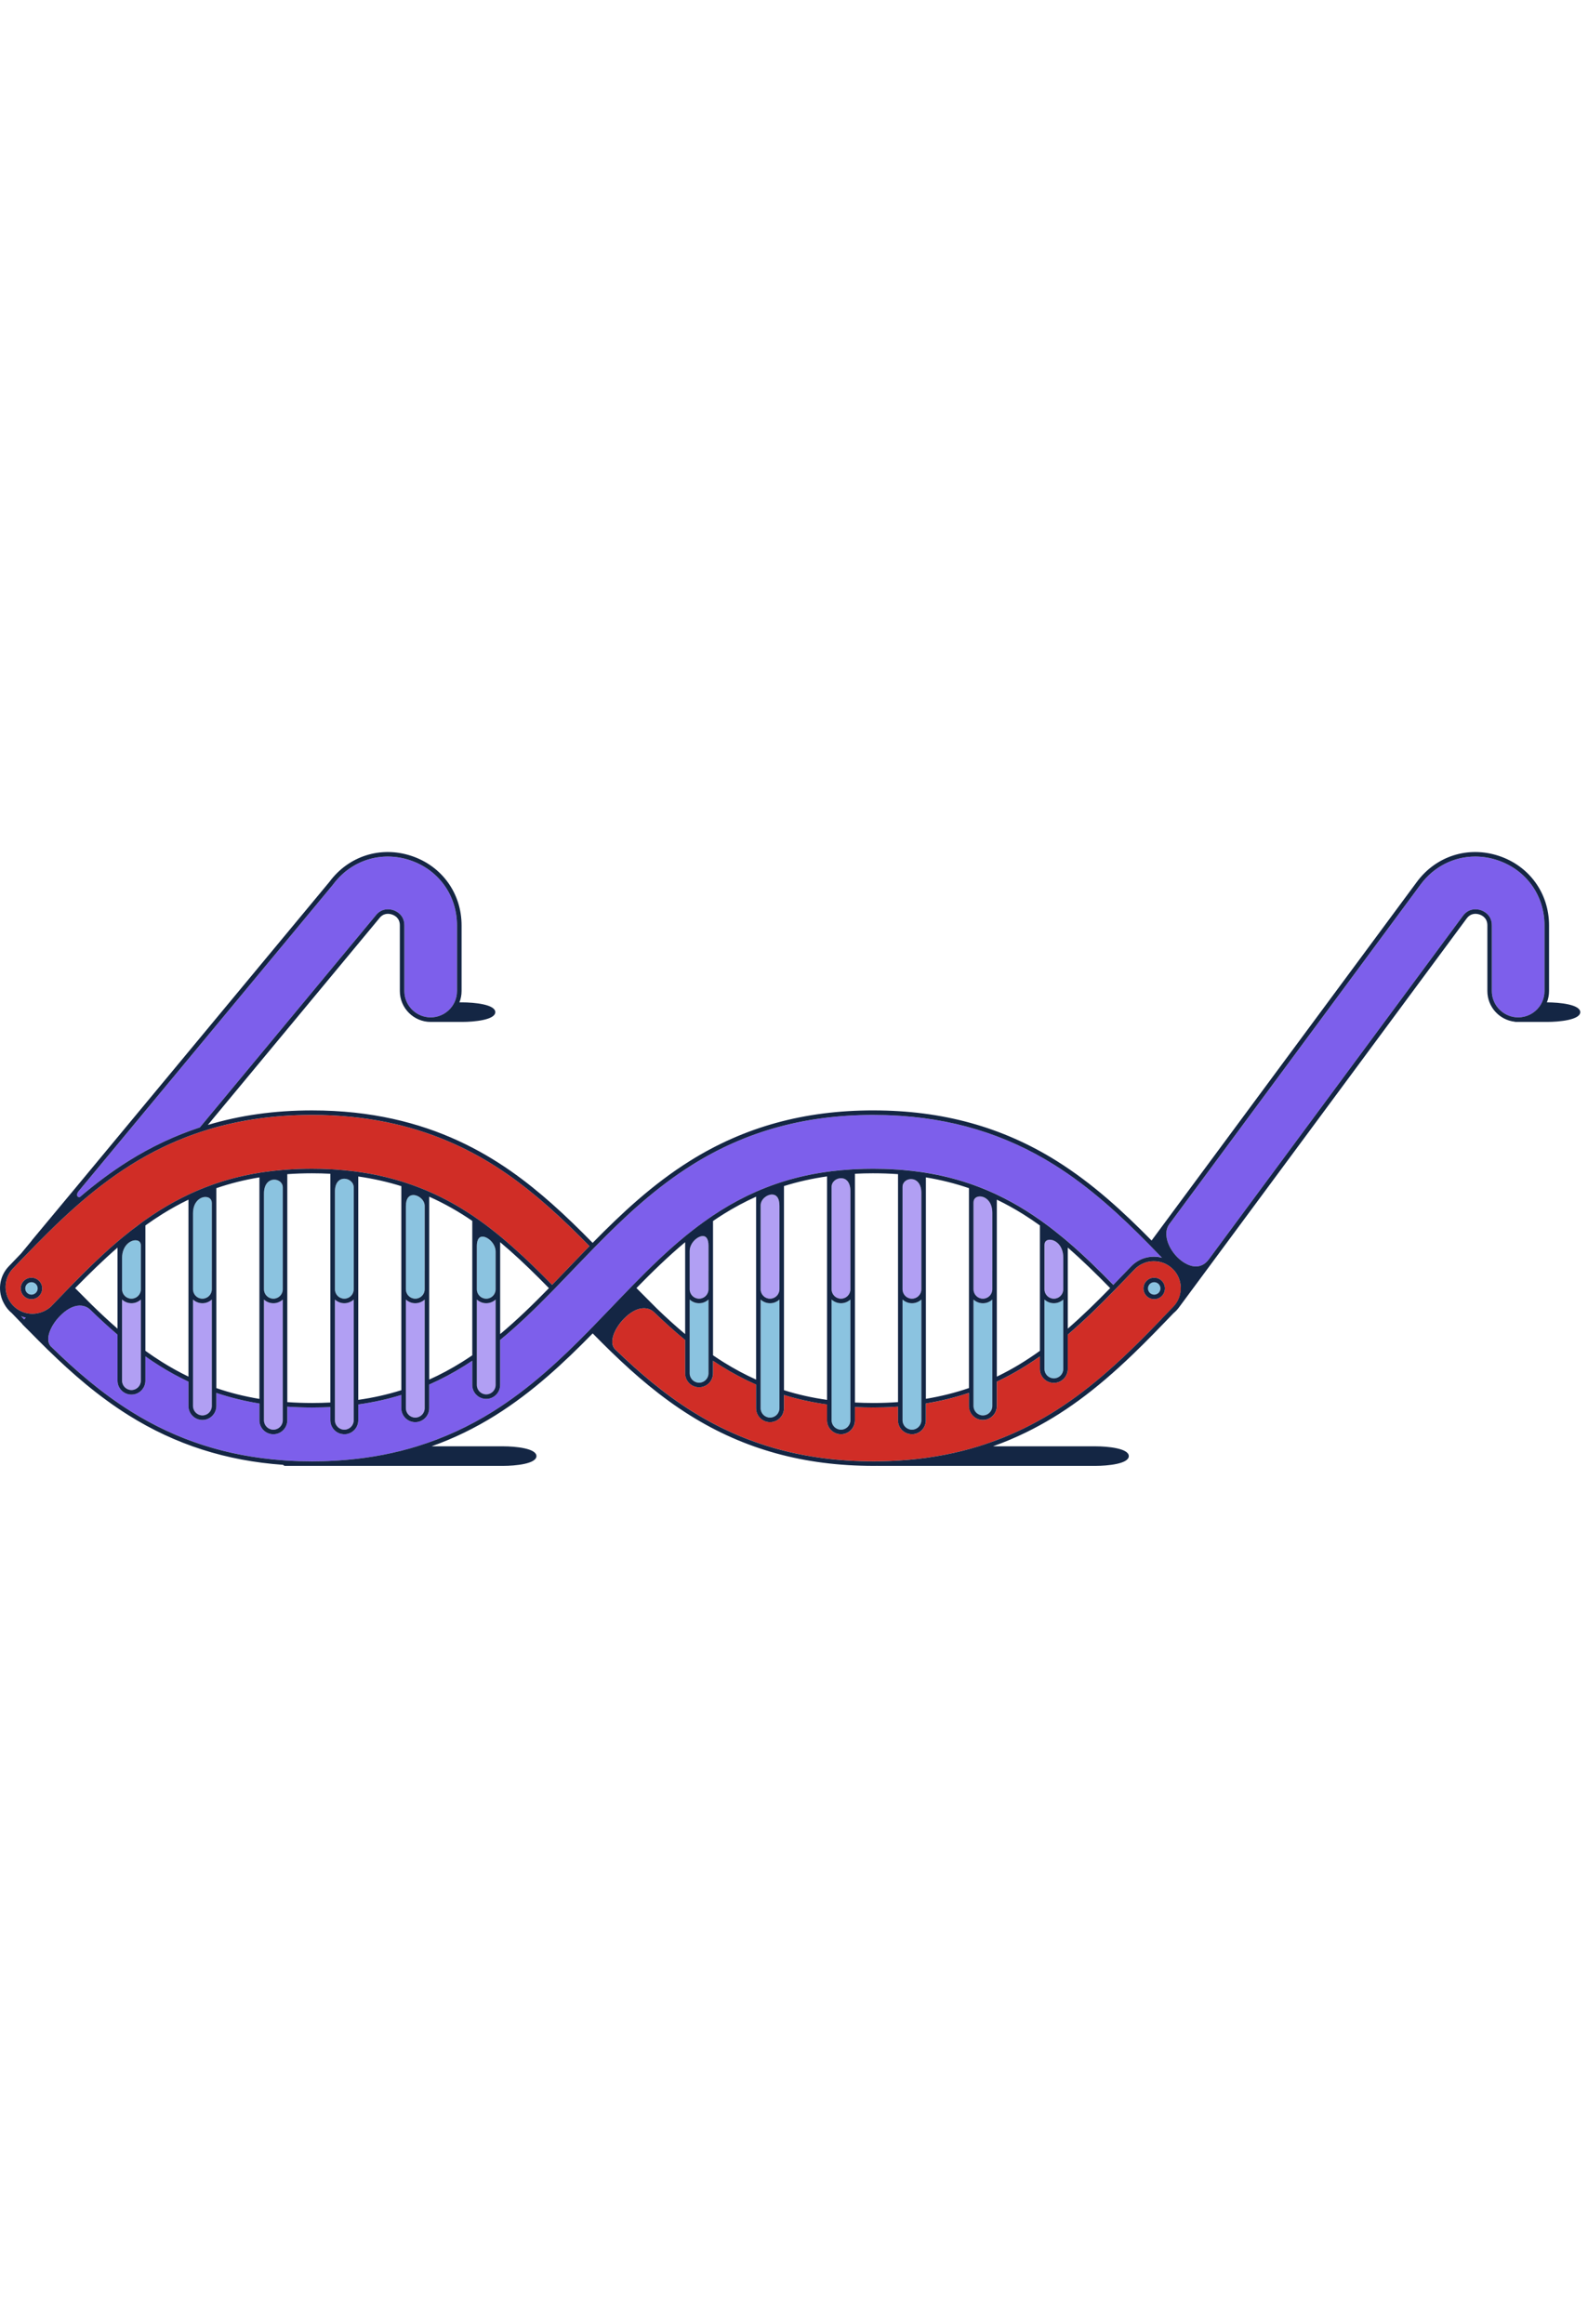
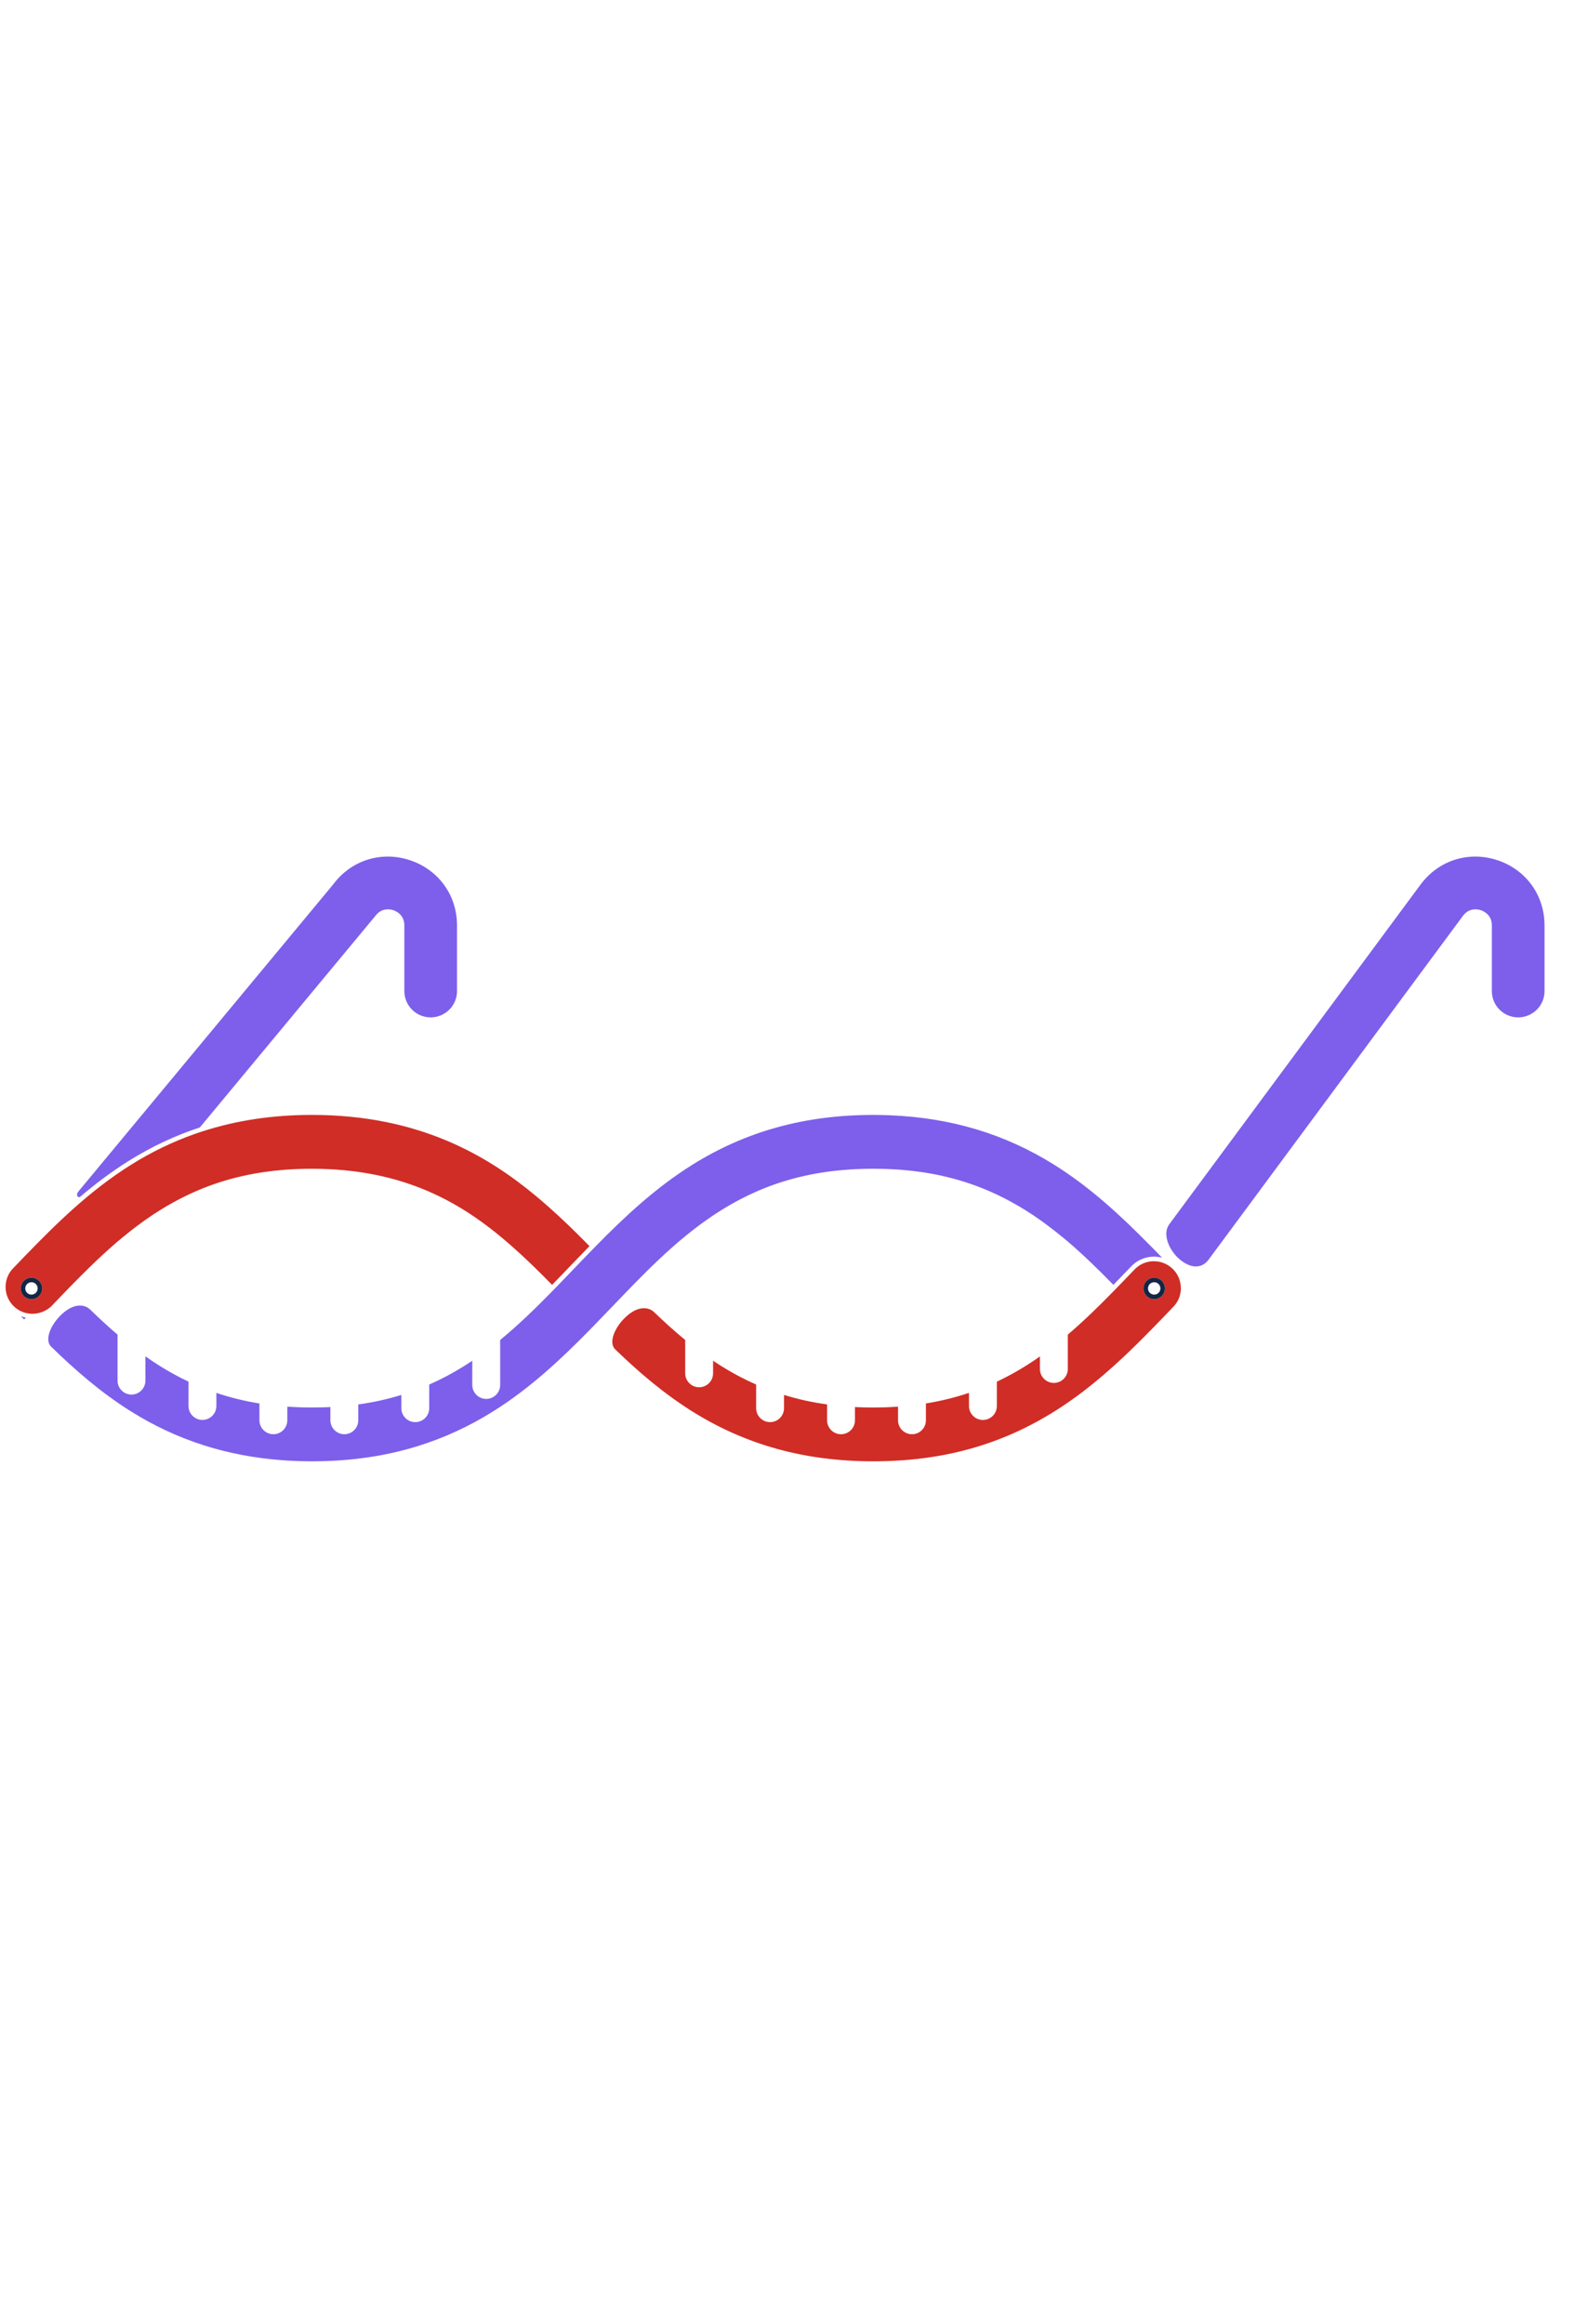
<svg xmlns="http://www.w3.org/2000/svg" width="205" height="300" viewBox="0 0 205 300" fill="none">
-   <path d="M34.075 167.778V183.365C34.075 184.035 34.62 184.579 35.29 184.579C35.959 184.579 36.504 184.034 36.504 183.365V167.777C36.183 168.072 35.758 168.253 35.29 168.253C34.822 168.253 34.396 168.072 34.075 167.778ZM43.235 167.778V183.366C43.235 183.718 43.386 184.034 43.627 184.256C43.81 184.428 44.043 184.537 44.293 184.569C44.344 184.576 44.397 184.581 44.449 184.581C45.12 184.581 45.664 184.035 45.664 183.366V167.778C45.343 168.073 44.917 168.254 44.449 168.254C43.98 168.253 43.556 168.072 43.235 167.778ZM15.756 167.778V178.248C15.756 178.919 16.301 179.463 16.97 179.463C17.64 179.463 18.184 178.917 18.184 178.248V167.778C17.864 168.073 17.438 168.254 16.97 168.254C16.502 168.253 16.076 168.072 15.756 167.778ZM24.916 167.778V181.521C24.916 182.192 25.461 182.736 26.13 182.736C26.8 182.736 27.344 182.191 27.344 181.521V167.778C27.024 168.073 26.598 168.254 26.13 168.254C25.662 168.253 25.236 168.072 24.916 167.778ZM61.553 167.778V178.807C61.553 179.478 62.099 180.022 62.768 180.022C63.438 180.022 63.982 179.477 63.982 178.807V167.779C63.661 168.074 63.236 168.256 62.768 168.256C62.3 168.253 61.874 168.072 61.553 167.778ZM52.394 167.778V181.805C52.394 182.475 52.939 183.019 53.608 183.019C54.278 183.019 54.822 182.474 54.822 181.805V167.777C54.502 168.072 54.076 168.253 53.608 168.253C53.14 168.253 52.714 168.072 52.394 167.778ZM126.497 154.464C126.098 154.464 125.671 154.671 125.671 155.254V166.452C125.671 167.122 126.216 167.666 126.885 167.666C127.554 167.666 128.099 167.121 128.099 166.452V156.574C128.098 155.901 127.909 155.342 127.551 154.956C127.263 154.643 126.878 154.464 126.497 154.464ZM108.574 152.108C107.986 152.108 107.352 152.542 107.352 153.242V166.452C107.352 167.122 107.897 167.666 108.567 167.666C109.236 167.666 109.781 167.121 109.781 166.452V153.775C109.781 153.208 109.644 152.755 109.387 152.465C109.123 152.17 108.799 152.108 108.574 152.108ZM117.611 152.225C117.078 152.225 116.513 152.581 116.512 153.241V166.453C116.512 167.123 117.057 167.667 117.726 167.667C118.395 167.667 118.941 167.122 118.941 166.453V154.02C118.941 152.696 118.224 152.225 117.611 152.225ZM99.656 154.215C98.993 154.215 98.191 154.843 98.191 155.625V166.453C98.191 167.123 98.737 167.667 99.406 167.667C100.076 167.667 100.62 167.122 100.62 166.453V155.652C100.62 155.146 100.512 154.751 100.308 154.508C100.147 154.314 99.927 154.215 99.656 154.215ZM90.729 159.581C90.059 159.581 89.033 160.452 89.033 161.523V166.453C89.033 167.123 89.578 167.667 90.247 167.667C90.916 167.667 91.461 167.122 91.461 166.453V160.819C91.461 160.373 91.377 160.027 91.219 159.819C91.099 159.658 90.937 159.581 90.729 159.581ZM136.652 160.607C136.332 160.261 135.91 160.054 135.521 160.054C135.314 160.054 134.83 160.121 134.83 160.743V166.453C134.83 167.123 135.376 167.667 136.045 167.667C136.715 167.667 137.259 167.122 137.259 166.453V162.357C137.26 161.457 136.929 160.909 136.652 160.607Z" fill="#B19FF3" />
  <path d="M193.293 111.05C192.346 110.738 191.386 110.587 190.445 110.587C187.704 110.587 185.108 111.868 183.384 114.201L150.962 158.034C150.283 158.952 150.623 160.102 150.886 160.706C151.515 162.154 152.913 163.351 154.137 163.49C154.901 163.577 155.545 163.273 156.055 162.583L188.851 118.245C189.678 117.127 190.832 117.399 191.165 117.509C191.499 117.619 192.588 118.086 192.588 119.476V127.951C192.588 129.613 193.787 130.999 195.366 131.293C195.462 131.31 195.56 131.326 195.659 131.335C195.755 131.344 195.853 131.349 195.951 131.35C195.964 131.35 195.976 131.351 195.987 131.351C197.094 131.351 198.08 130.819 198.701 129.998C198.773 129.904 198.838 129.806 198.9 129.705C199.22 129.177 199.389 128.57 199.388 127.952V119.478C199.387 115.577 196.995 112.27 193.293 111.05ZM10.307 154.546C12.269 152.873 14.351 151.293 16.615 149.878C19.538 148.048 22.59 146.613 25.798 145.559L48.466 118.238C49.292 117.129 50.442 117.399 50.775 117.509C51.109 117.619 52.198 118.086 52.198 119.476V127.951C52.198 129.726 53.566 131.189 55.305 131.337C55.401 131.346 55.499 131.35 55.597 131.35C55.696 131.35 55.794 131.346 55.89 131.337C56.877 131.253 57.745 130.745 58.311 129.997C58.383 129.903 58.448 129.805 58.51 129.704C58.83 129.175 58.999 128.569 58.998 127.951V119.476C58.998 115.579 56.606 112.271 52.904 111.051C49.202 109.83 45.312 111.068 42.995 114.202L42.984 114.215L10.19 153.742L10.187 153.747L10.079 153.876C9.932 154.091 9.918 154.316 9.99 154.443C10.056 154.554 10.189 154.564 10.307 154.546ZM3.097 170.324C3.102 170.331 3.109 170.337 3.115 170.344L3.127 170.331L3.329 170.112C3.119 170.067 2.913 170.005 2.713 169.928C2.84 170.06 2.969 170.192 3.097 170.324ZM148.518 160.845L148.311 160.635C144.653 156.92 140.75 153.292 136.087 150.374C129.745 146.406 122.795 144.31 114.902 143.988C114.191 143.958 113.48 143.943 112.768 143.943H112.734V143.942H112.733C103.938 143.942 96.299 146.046 89.381 150.374C84.615 153.355 80.643 157.081 76.915 160.88C76.847 160.95 76.778 161.019 76.71 161.09C76.643 161.16 76.573 161.229 76.506 161.299C76.152 161.662 75.802 162.024 75.452 162.387C75.303 162.54 75.156 162.695 75.007 162.848C74.671 163.198 74.336 163.546 74.001 163.895L73.847 163.751L74 163.897L73.999 163.898C73.22 164.71 72.449 165.513 71.679 166.305C71.611 166.375 71.543 166.445 71.475 166.514C71.408 166.584 71.339 166.653 71.271 166.722C69.09 168.952 66.906 171.076 64.568 172.995V178.807C64.568 179.799 63.76 180.606 62.768 180.606C61.776 180.606 60.969 179.799 60.969 178.807V175.679C60.632 175.904 60.292 176.125 59.947 176.342C58.465 177.27 56.957 178.071 55.409 178.752V181.805C55.409 182.797 54.602 183.604 53.61 183.604C52.618 183.604 51.811 182.797 51.811 181.805V180.093C50.027 180.644 48.179 181.052 46.25 181.319V183.365C46.25 184.358 45.443 185.165 44.451 185.165C44.414 185.165 44.377 185.161 44.34 185.159C44.239 185.153 44.141 185.139 44.047 185.117C43.946 185.094 43.847 185.063 43.752 185.023C43.106 184.749 42.651 184.109 42.651 183.364V181.655C42.535 181.661 42.42 181.667 42.305 181.672C42.1 181.68 41.894 181.688 41.688 181.694C41.228 181.707 40.763 181.714 40.294 181.714H40.281C39.191 181.714 38.13 181.677 37.091 181.605V183.364C37.091 184.356 36.283 185.164 35.291 185.164C34.299 185.164 33.492 184.356 33.492 183.364V181.195C31.564 180.884 29.717 180.43 27.932 179.828V181.519C27.932 182.512 27.125 183.319 26.133 183.319C25.141 183.319 24.334 182.512 24.334 181.519V178.376C23.073 177.781 21.836 177.103 20.616 176.341C19.988 175.948 19.375 175.537 18.772 175.114V178.246C18.772 179.238 17.965 180.046 16.973 180.046C15.981 180.046 15.174 179.238 15.174 178.246V172.306C13.961 171.271 12.784 170.182 11.623 169.053C11.617 169.048 11.609 169.043 11.604 169.037C10.86 168.351 9.384 168.181 7.678 169.966C6.508 171.191 5.784 172.935 6.541 173.801C9.673 176.864 13.036 179.795 16.929 182.231C22.837 185.927 29.273 187.999 36.506 188.526L36.798 188.547C36.895 188.554 36.992 188.561 37.091 188.567C38.136 188.63 39.2 188.662 40.281 188.662H40.335C40.822 188.662 41.307 188.654 41.788 188.641C42.009 188.636 42.23 188.627 42.45 188.618C45.703 188.486 48.796 188.052 51.752 187.309C52.121 187.217 52.488 187.118 52.852 187.017C53.185 186.923 53.516 186.826 53.845 186.724C57.28 185.667 60.531 184.174 63.635 182.232C68.401 179.251 72.373 175.525 76.101 171.726L76.106 171.721L76.306 171.517L76.31 171.513C76.377 171.445 76.444 171.377 76.51 171.308L76.515 171.303C77.332 170.467 78.136 169.628 78.937 168.793V168.789L79.022 168.702C79.028 168.695 79.035 168.689 79.041 168.683L79.252 168.884L79.042 168.682C79.371 168.339 79.697 167.999 80.025 167.659C80.171 167.507 80.317 167.355 80.464 167.203C80.756 166.901 81.047 166.601 81.337 166.301C81.339 166.299 81.342 166.297 81.343 166.294C81.408 166.226 81.475 166.158 81.541 166.091C81.543 166.088 81.545 166.086 81.546 166.084L81.745 165.881L81.752 165.874C83.931 163.647 86.114 161.524 88.452 159.605C88.488 159.575 88.526 159.547 88.562 159.516C88.567 159.513 88.569 159.508 88.574 159.506L88.588 159.495C88.639 159.453 88.692 159.412 88.743 159.37C88.84 159.292 88.938 159.212 89.036 159.135C89.918 158.431 90.826 157.76 91.758 157.124C91.856 157.057 91.952 156.988 92.05 156.923C92.386 156.698 92.727 156.477 93.072 156.262C94.555 155.334 96.064 154.532 97.612 153.851C97.709 153.807 97.807 153.766 97.904 153.724C98.001 153.682 98.098 153.64 98.197 153.599C98.995 153.266 99.805 152.964 100.626 152.695C100.724 152.663 100.821 152.632 100.919 152.6C101.016 152.569 101.114 152.538 101.211 152.509C102.996 151.958 104.842 151.551 106.772 151.283C106.869 151.269 106.967 151.257 107.064 151.244L107.356 151.206C108.152 151.107 108.961 151.033 109.786 150.981C109.883 150.975 109.98 150.968 110.079 150.964C110.176 150.958 110.274 150.953 110.371 150.948C111.147 150.91 111.934 150.889 112.739 150.889H112.74V150.89C113.213 150.89 113.682 150.897 114.144 150.91C114.351 150.916 114.556 150.924 114.761 150.932C115.156 150.948 115.545 150.972 115.932 150.997C116.03 151.005 116.128 151.01 116.225 151.017C116.323 151.024 116.42 151.034 116.517 151.042C117.342 151.111 118.152 151.202 118.947 151.318C119.045 151.332 119.142 151.347 119.24 151.362C119.337 151.378 119.435 151.392 119.532 151.408C121.46 151.719 123.307 152.174 125.092 152.776C125.19 152.808 125.288 152.842 125.385 152.876C125.482 152.91 125.58 152.944 125.677 152.979C126.498 153.273 127.308 153.6 128.107 153.958C128.204 154.002 128.302 154.046 128.399 154.091C128.496 154.135 128.595 154.182 128.692 154.227C129.953 154.823 131.188 155.499 132.407 156.262C133.033 156.654 133.649 157.064 134.252 157.49C134.35 157.559 134.447 157.629 134.544 157.699C134.643 157.77 134.74 157.841 134.837 157.912C135.667 158.518 136.476 159.149 137.267 159.805C137.365 159.887 137.462 159.969 137.559 160.051C137.656 160.133 137.754 160.215 137.852 160.296C139.884 162.03 141.809 163.915 143.732 165.88C144.508 165.082 145.278 164.281 146.036 163.491C146.185 163.336 146.346 163.192 146.518 163.062C146.728 162.902 146.952 162.764 147.187 162.649C147.355 162.567 147.528 162.496 147.707 162.437C148.083 162.314 148.478 162.248 148.884 162.24C149.273 162.231 149.653 162.278 150.018 162.375C149.592 161.934 149.164 161.492 148.732 161.051C148.656 160.985 148.587 160.915 148.518 160.845Z" fill="#7D5FEB" />
  <path d="M70.828 155.821C70.463 155.497 70.087 155.172 69.702 154.843C69.537 154.703 69.37 154.562 69.2 154.421C63.013 149.273 54.191 143.94 40.279 143.94C35.209 143.94 30.526 144.641 26.141 146.061C25.967 146.117 25.791 146.175 25.618 146.234C25.44 146.295 25.262 146.356 25.086 146.418C22.248 147.424 19.536 148.739 16.927 150.372C11.594 153.708 7.258 157.975 3.143 162.235C3.095 162.285 3.049 162.334 3.001 162.383C2.852 162.537 2.703 162.692 2.555 162.845C2.234 163.177 1.916 163.51 1.598 163.842C1.594 163.846 1.591 163.851 1.587 163.854C1.583 163.86 1.578 163.867 1.573 163.873C1.148 164.362 0.873 164.947 0.769 165.572C0.724 165.838 0.71 166.112 0.729 166.389C0.792 167.314 1.212 168.157 1.91 168.765C2.448 169.234 3.104 169.518 3.808 169.595C3.842 169.598 3.876 169.604 3.91 169.606C4.002 169.613 4.094 169.616 4.187 169.616C4.328 169.616 4.47 169.606 4.61 169.589C5.329 169.498 6.027 169.185 6.569 168.699C6.645 168.619 6.719 168.541 6.796 168.462C7.493 167.735 8.186 167.014 8.878 166.304L8.88 166.302C8.947 166.233 9.015 166.164 9.081 166.095C9.083 166.093 9.083 166.092 9.084 166.092L9.286 165.886L9.288 165.884C9.347 165.823 9.407 165.764 9.465 165.704C10.197 164.956 10.932 164.222 11.671 163.502C12.816 162.391 13.975 161.319 15.17 160.298C15.267 160.215 15.366 160.134 15.463 160.052C15.56 159.971 15.657 159.888 15.755 159.807C16.545 159.151 17.354 158.519 18.185 157.914C18.282 157.843 18.379 157.771 18.477 157.701C18.575 157.631 18.672 157.561 18.77 157.492C19.373 157.066 19.987 156.657 20.612 156.265C21.831 155.502 23.069 154.825 24.33 154.229C24.427 154.183 24.525 154.137 24.622 154.092C24.72 154.048 24.818 154.003 24.915 153.96C25.712 153.602 26.522 153.275 27.345 152.981C27.442 152.946 27.54 152.912 27.637 152.878C27.734 152.844 27.831 152.81 27.93 152.777C29.716 152.175 31.562 151.721 33.49 151.41L33.782 151.364C33.879 151.349 33.977 151.334 34.075 151.32C34.87 151.204 35.68 151.113 36.505 151.045L36.797 151.02C36.894 151.013 36.992 151.007 37.089 151C38.128 150.929 39.189 150.892 40.279 150.892C41.09 150.892 41.88 150.913 42.65 150.952C42.748 150.957 42.845 150.964 42.942 150.969L43.234 150.986C44.069 151.041 44.877 151.118 45.664 151.218C45.859 151.242 46.054 151.268 46.249 151.296C48.247 151.577 50.094 151.996 51.809 152.522C51.908 152.553 52.005 152.583 52.102 152.614C52.2 152.645 52.297 152.677 52.394 152.708C53.235 152.983 54.045 153.283 54.824 153.606C54.922 153.647 55.019 153.686 55.117 153.727C55.215 153.769 55.312 153.811 55.409 153.854C57.456 154.747 59.294 155.791 60.969 156.914C61.067 156.979 61.164 157.045 61.262 157.112C61.36 157.178 61.457 157.246 61.554 157.313C62.403 157.905 63.212 158.514 63.984 159.133C64.082 159.211 64.179 159.29 64.276 159.369C64.374 159.449 64.472 159.528 64.569 159.609L64.669 159.692C64.831 159.827 64.992 159.961 65.15 160.096C65.515 160.406 65.873 160.716 66.223 161.026C67.905 162.515 69.51 164.085 71.272 165.885C71.889 165.25 72.507 164.608 73.129 163.96L73.576 163.492C74.409 162.624 75.248 161.75 76.097 160.878C74.284 159.031 72.611 157.399 70.828 155.821ZM2.674 166.34C2.674 165.576 3.295 164.955 4.06 164.955C4.826 164.955 5.446 165.576 5.446 166.34C5.446 167.104 4.824 167.727 4.06 167.727C3.297 167.727 2.674 167.104 2.674 166.34ZM152.433 166.216C152.433 166.195 152.431 166.174 152.431 166.153C152.43 166.119 152.429 166.085 152.426 166.051L152.419 165.975C152.417 165.946 152.415 165.916 152.41 165.886C152.406 165.857 152.402 165.829 152.398 165.801C152.395 165.775 152.391 165.748 152.387 165.723C152.382 165.691 152.375 165.661 152.369 165.629C152.364 165.606 152.361 165.582 152.355 165.559C152.348 165.526 152.34 165.495 152.332 165.462C152.326 165.44 152.321 165.418 152.315 165.396C152.306 165.364 152.296 165.331 152.287 165.299C152.281 165.278 152.275 165.257 152.268 165.236C152.258 165.204 152.246 165.173 152.236 165.14C152.229 165.119 152.222 165.097 152.213 165.076C152.202 165.045 152.189 165.015 152.177 164.984C152.168 164.962 152.16 164.94 152.15 164.918C152.139 164.89 152.125 164.862 152.112 164.835C152.1 164.811 152.089 164.787 152.078 164.763C152.065 164.738 152.052 164.713 152.038 164.687C152.025 164.662 152.011 164.636 151.997 164.611C151.984 164.588 151.97 164.566 151.957 164.543C151.941 164.517 151.926 164.49 151.909 164.463C151.896 164.442 151.882 164.422 151.869 164.402C151.851 164.374 151.833 164.346 151.813 164.318C151.8 164.299 151.786 164.28 151.772 164.262C151.751 164.233 151.731 164.205 151.71 164.177C151.696 164.159 151.681 164.141 151.666 164.122C151.644 164.095 151.623 164.069 151.599 164.042C151.583 164.022 151.565 164.003 151.548 163.984C151.526 163.96 151.505 163.935 151.481 163.912C151.444 163.873 151.406 163.835 151.368 163.797C150.697 163.155 149.818 162.813 148.89 162.831C148.175 162.846 147.498 163.075 146.93 163.486C146.76 163.61 146.6 163.748 146.454 163.9C146.222 164.142 145.989 164.386 145.755 164.629C145.559 164.832 145.363 165.036 145.166 165.241C144.825 165.595 144.48 165.951 144.135 166.305C144.067 166.375 143.999 166.446 143.931 166.515C143.863 166.585 143.795 166.654 143.727 166.724C143.324 167.137 142.918 167.548 142.51 167.955C142.36 168.104 142.21 168.252 142.062 168.4C141.721 168.736 141.381 169.071 141.04 169.399C139.94 170.459 138.88 171.423 137.847 172.305V176.742C137.847 177.734 137.04 178.542 136.048 178.542C135.056 178.542 134.248 177.734 134.248 176.742V175.119C132.556 176.313 130.889 177.304 129.17 178.147C129.01 178.226 128.848 178.303 128.687 178.379V181.524C128.687 182.516 127.88 183.323 126.888 183.323C125.896 183.323 125.089 182.516 125.089 181.524V179.825C123.306 180.424 121.456 180.879 119.528 181.192V183.368C119.528 184.36 118.721 185.168 117.729 185.168C117.383 185.168 117.06 185.067 116.785 184.897C116.669 184.826 116.562 184.742 116.465 184.647C116.295 184.48 116.161 184.281 116.069 184.061C115.977 183.842 115.93 183.606 115.93 183.368V181.607C115.543 181.633 115.152 181.656 114.758 181.673C114.553 181.683 114.347 181.69 114.14 181.695C113.677 181.71 113.21 181.717 112.738 181.717C111.934 181.717 111.145 181.695 110.37 181.657V183.367C110.37 184.359 109.563 185.166 108.571 185.166C107.579 185.166 106.771 184.359 106.771 183.367V181.319C104.842 181.051 102.995 180.644 101.211 180.093V181.804C101.211 182.796 100.404 183.603 99.412 183.603C98.42 183.603 97.613 182.796 97.613 181.804V178.752C96.064 178.071 94.556 177.269 93.073 176.341C92.729 176.126 92.388 175.905 92.053 175.68V177.3C92.053 178.292 91.246 179.1 90.253 179.1C89.261 179.1 88.454 178.292 88.454 177.3V172.997C87.067 171.858 85.734 170.646 84.424 169.384C84.422 169.382 84.419 169.381 84.418 169.38C83.674 168.693 82.199 168.523 80.494 170.308C79.3 171.558 78.569 173.348 79.403 174.195L79.408 174.199C82.425 177.118 85.664 179.902 89.388 182.232C96.305 186.56 103.944 188.663 112.741 188.663C112.821 188.663 112.9 188.662 112.98 188.662C113.077 188.662 113.175 188.661 113.272 188.659L113.565 188.656C113.793 188.652 114.02 188.648 114.247 188.642C114.468 188.636 114.688 188.628 114.906 188.62C118.187 188.489 121.289 188.055 124.247 187.309C124.616 187.217 124.981 187.119 125.345 187.017C125.676 186.923 126.006 186.826 126.333 186.725C128.359 186.099 130.332 185.316 132.235 184.383C136.831 182.128 141.035 179.051 145.864 174.404C146.22 174.061 146.573 173.715 146.925 173.367C147.078 173.215 147.231 173.064 147.384 172.911C148.245 172.051 149.093 171.182 149.928 170.318L150.019 170.223C150.132 170.106 150.243 169.989 150.357 169.872C150.393 169.833 150.431 169.796 150.467 169.757C150.681 169.535 150.894 169.313 151.107 169.092C151.226 168.968 151.345 168.843 151.465 168.719L151.478 168.706C151.482 168.701 151.486 168.696 151.49 168.692C151.509 168.672 151.528 168.651 151.547 168.631C151.568 168.607 151.589 168.585 151.609 168.561C151.627 168.54 151.645 168.517 151.662 168.495C151.681 168.472 151.701 168.448 151.72 168.425C151.736 168.403 151.753 168.38 151.769 168.359C151.788 168.335 151.806 168.309 151.824 168.285C151.838 168.265 151.851 168.244 151.865 168.223C151.884 168.195 151.902 168.166 151.92 168.138C151.932 168.121 151.941 168.102 151.953 168.085L152.009 167.99L152.033 167.944C152.052 167.909 152.072 167.873 152.089 167.837C152.095 167.825 152.101 167.812 152.106 167.8C152.125 167.76 152.143 167.721 152.161 167.681C152.164 167.672 152.168 167.663 152.171 167.654C152.19 167.611 152.208 167.567 152.224 167.523C152.226 167.517 152.229 167.51 152.231 167.504C152.249 167.458 152.265 167.411 152.28 167.363L152.284 167.349C152.299 167.3 152.314 167.25 152.327 167.2C152.328 167.197 152.329 167.192 152.329 167.188C152.342 167.138 152.355 167.088 152.366 167.038C152.367 167.033 152.367 167.029 152.368 167.025C152.378 166.974 152.388 166.924 152.396 166.874C152.397 166.868 152.397 166.862 152.398 166.856C152.406 166.807 152.413 166.759 152.419 166.71C152.42 166.701 152.42 166.692 152.422 166.683C152.426 166.637 152.431 166.591 152.435 166.545C152.436 166.532 152.436 166.519 152.437 166.506C152.439 166.464 152.442 166.422 152.443 166.379V166.329C152.435 166.294 152.435 166.255 152.433 166.216ZM148.999 164.955C149.763 164.955 150.384 165.576 150.384 166.34C150.384 167.104 149.763 167.727 148.999 167.727C148.235 167.727 147.612 167.105 147.612 166.34C147.612 165.575 148.235 164.955 148.999 164.955Z" fill="#D02D26" />
-   <path d="M98.191 167.778V181.804C98.191 182.475 98.736 183.019 99.405 183.019C100.075 183.019 100.619 182.474 100.619 181.804V167.777C100.299 168.072 99.873 168.253 99.405 168.253C98.937 168.253 98.511 168.072 98.191 167.778ZM89.031 167.778V177.301C89.031 177.971 89.576 178.515 90.245 178.515C90.914 178.515 91.459 177.97 91.459 177.301V167.778C91.139 168.073 90.713 168.254 90.245 168.254C89.777 168.254 89.351 168.072 89.031 167.778ZM134.828 167.778V176.74C134.828 177.411 135.374 177.955 136.043 177.955C136.713 177.955 137.257 177.409 137.257 176.74V167.779C136.936 168.074 136.511 168.255 136.043 168.255C135.575 168.253 135.149 168.072 134.828 167.778ZM107.35 167.778V183.366C107.35 184.036 107.896 184.58 108.565 184.58C109.234 184.58 109.779 184.035 109.779 183.366V167.778C109.458 168.073 109.033 168.254 108.565 168.254C108.097 168.253 107.671 168.072 107.35 167.778ZM125.669 167.778V181.519C125.669 182.189 126.214 182.733 126.883 182.733C127.552 182.733 128.097 182.188 128.097 181.519V167.777C127.777 168.072 127.351 168.253 126.883 168.253C126.415 168.253 125.989 168.072 125.669 167.778ZM116.51 167.778V183.365C116.51 184.035 117.055 184.579 117.724 184.579C118.394 184.579 118.939 184.034 118.939 183.365V167.777C118.618 168.072 118.192 168.253 117.724 168.253C117.256 168.253 116.831 168.072 116.51 167.778ZM36.175 152.575C35.972 152.398 35.691 152.297 35.404 152.297C34.791 152.297 34.075 152.766 34.073 154.087V166.453C34.073 167.123 34.619 167.667 35.288 167.667C35.957 167.667 36.502 167.122 36.502 166.453V153.314C36.502 152.94 36.324 152.706 36.175 152.575ZM44.441 152.18C44.215 152.18 43.891 152.242 43.626 152.538C43.369 152.827 43.233 153.278 43.232 153.844V166.454C43.232 167.124 43.777 167.668 44.446 167.668C45.117 167.668 45.661 167.123 45.661 166.454V153.316C45.662 152.613 45.028 152.18 44.441 152.18ZM26.517 154.536C26.136 154.536 25.753 154.715 25.462 155.027C25.104 155.413 24.915 155.973 24.914 156.646V166.452C24.914 167.122 25.459 167.666 26.128 167.666C26.798 167.666 27.342 167.121 27.342 166.452V155.324C27.342 154.743 26.916 154.536 26.517 154.536ZM17.494 160.125C17.104 160.125 16.682 160.332 16.362 160.678C16.085 160.98 15.754 161.528 15.754 162.429V166.454C15.754 167.124 16.299 167.668 16.968 167.668C17.639 167.668 18.183 167.123 18.183 166.454V160.814C18.183 160.192 17.701 160.125 17.494 160.125ZM62.285 159.651C62.076 159.651 61.915 159.729 61.794 159.889C61.636 160.098 61.552 160.443 61.552 160.889V166.453C61.552 167.123 62.097 167.667 62.766 167.667C63.436 167.667 63.98 167.122 63.98 166.453V161.593C63.981 160.522 62.955 159.651 62.285 159.651ZM53.357 154.287C53.087 154.287 52.867 154.385 52.704 154.579C52.499 154.822 52.392 155.218 52.392 155.723V166.454C52.392 167.124 52.937 167.668 53.606 167.668C54.276 167.668 54.82 167.123 54.82 166.454V155.697C54.822 154.915 54.02 154.287 53.357 154.287ZM148.997 165.54C148.556 165.54 148.196 165.899 148.196 166.34C148.196 166.781 148.555 167.142 148.997 167.142C149.44 167.142 149.798 166.783 149.798 166.34C149.798 165.898 149.44 165.54 148.997 165.54ZM4.059 165.54C3.618 165.54 3.258 165.899 3.258 166.34C3.258 166.781 3.617 167.142 4.059 167.142C4.501 167.142 4.859 166.783 4.859 166.34C4.859 165.898 4.5 165.54 4.059 165.54Z" fill="#8BC3E0" />
-   <path d="M199.696 129.41H199.694C199.878 128.945 199.972 128.449 199.972 127.949V119.475C199.972 115.32 197.422 111.795 193.476 110.494C189.53 109.193 185.383 110.512 182.913 113.852L150.491 157.685L148.662 160.157C144.999 156.44 141.085 152.809 136.397 149.876C129.393 145.495 121.663 143.363 112.767 143.357C112.756 143.357 112.744 143.356 112.732 143.356C103.824 143.356 96.085 145.488 89.07 149.876C84.255 152.889 80.257 156.637 76.506 160.461C74.688 158.608 73.01 156.97 71.217 155.384C64.891 149.785 55.657 143.358 40.28 143.358C35.48 143.358 31.02 143.978 26.829 145.236L48.924 118.605L48.934 118.592C49.491 117.839 50.214 117.938 50.596 118.064C50.977 118.189 51.617 118.54 51.617 119.476V127.95C51.617 130.147 53.404 131.935 55.601 131.935H59.64C61.236 131.935 63.938 131.669 63.938 130.672C63.938 129.676 61.236 129.41 59.64 129.41H59.309C59.493 128.945 59.587 128.449 59.587 127.949V119.475C59.587 115.32 57.037 111.795 53.091 110.494C49.147 109.194 45.004 110.509 42.533 113.845L9.746 153.364C9.701 153.412 9.66 153.462 9.622 153.513L4.114 160.131C4.094 160.155 4.081 160.18 4.069 160.207L2.711 161.845C2.18 162.395 1.652 162.946 1.127 163.493C1.126 163.496 1.125 163.497 1.122 163.499C-0.141 164.82 -0.342 166.8 0.541 168.332C0.786 168.791 1.121 169.201 1.534 169.538C1.969 169.99 2.406 170.444 2.844 170.899C2.858 170.932 2.878 170.964 2.905 170.991L4.034 172.122C4.653 172.752 5.279 173.382 5.914 174.006L6.174 174.267L6.19 174.284C6.203 174.295 6.216 174.306 6.23 174.315C9.359 177.369 12.722 180.291 16.623 182.731C22.639 186.496 29.192 188.598 36.559 189.119C36.611 189.198 36.7 189.251 36.802 189.251H64.953C66.55 189.251 69.251 188.985 69.251 187.988C69.251 186.992 66.55 186.726 64.953 186.726H55.712C58.575 185.708 61.312 184.378 63.948 182.73C68.763 179.718 72.76 175.969 76.512 172.146C77.314 172.964 78.13 173.778 78.96 174.583L78.985 174.608L79.001 174.624C79.004 174.626 79.007 174.629 79.011 174.631C82.048 177.57 85.311 180.375 89.077 182.731C96.09 187.118 103.831 189.251 112.74 189.251C112.908 189.251 113.075 189.249 113.241 189.247C113.252 189.248 113.261 189.251 113.272 189.251H141.422C143.019 189.251 145.72 188.985 145.72 187.988C145.72 186.992 143.019 186.726 141.422 186.726H128.187C129.654 186.203 131.087 185.598 132.493 184.909C137.147 182.627 141.395 179.518 146.27 174.827C148.075 173.09 149.816 171.285 151.503 169.527C151.752 169.322 151.978 169.087 152.172 168.824L152.971 167.744L154.147 166.155L189.327 118.592C189.884 117.839 190.607 117.938 190.988 118.064C191.369 118.189 192.009 118.54 192.009 119.476V127.95C192.009 129.996 193.559 131.686 195.546 131.909C195.582 131.925 195.623 131.935 195.665 131.935H199.702C201.299 131.935 204 131.669 204 130.672C203.994 129.676 201.292 129.41 199.696 129.41ZM191.165 117.507C190.831 117.397 189.678 117.125 188.851 118.243L156.055 162.582C155.546 163.27 154.9 163.575 154.136 163.489C152.912 163.349 151.514 162.153 150.885 160.704C150.622 160.101 150.283 158.951 150.961 158.032L183.383 114.199C185.108 111.866 187.703 110.585 190.444 110.585C191.386 110.585 192.346 110.736 193.293 111.049C196.994 112.269 199.386 115.576 199.386 119.474V127.948C199.386 128.471 199.267 128.966 199.056 129.409C198.958 129.616 198.838 129.812 198.7 129.994C198.078 130.816 197.093 131.347 195.986 131.347C195.973 131.347 195.961 131.346 195.949 131.346C195.851 131.345 195.753 131.34 195.657 131.331C195.557 131.322 195.46 131.308 195.364 131.289C193.785 130.995 192.586 129.609 192.586 127.947V119.473C192.587 118.085 191.498 117.617 191.165 117.507ZM149.922 170.319C149.088 171.184 148.24 172.052 147.379 172.913C147.227 173.065 147.073 173.217 146.919 173.369C146.568 173.717 146.214 174.062 145.858 174.405C141.029 179.052 136.826 182.13 132.23 184.384C130.327 185.318 128.354 186.101 126.328 186.726C126 186.828 125.671 186.925 125.34 187.018C124.976 187.12 124.611 187.219 124.242 187.311C121.283 188.056 118.181 188.49 114.901 188.621C114.682 188.631 114.461 188.638 114.241 188.643C114.014 188.649 113.787 188.654 113.559 188.657L113.267 188.661C113.17 188.662 113.072 188.662 112.974 188.663C112.895 188.663 112.815 188.664 112.736 188.664C103.939 188.664 96.3 186.561 89.382 182.234C85.658 179.904 82.418 177.119 79.403 174.201L79.398 174.196C78.565 173.349 79.295 171.558 80.488 170.31C82.194 168.525 83.669 168.693 84.413 169.381C84.415 169.383 84.418 169.384 84.419 169.386C85.729 170.648 87.062 171.86 88.449 172.998V177.302C88.449 178.294 89.256 179.101 90.248 179.101C91.24 179.101 92.047 178.294 92.047 177.302V175.682C92.383 175.906 92.724 176.127 93.067 176.343C94.551 177.27 96.06 178.073 97.608 178.754V181.806C97.608 182.798 98.415 183.605 99.407 183.605C100.399 183.605 101.206 182.798 101.206 181.806V180.094C102.99 180.645 104.837 181.052 106.766 181.32V183.365C106.766 184.357 107.573 185.164 108.565 185.164C109.557 185.164 110.365 184.357 110.365 183.365V181.655C111.14 181.693 111.929 181.714 112.732 181.714C113.205 181.714 113.672 181.706 114.135 181.693C114.342 181.688 114.548 181.679 114.753 181.671C115.147 181.654 115.538 181.631 115.925 181.605V183.366C115.925 183.866 116.129 184.319 116.459 184.645C116.555 184.741 116.664 184.824 116.78 184.895C117.055 185.066 117.378 185.165 117.724 185.165C118.716 185.165 119.523 184.358 119.523 183.366V181.19C121.451 180.877 123.301 180.422 125.083 179.823V181.521C125.083 182.513 125.891 183.321 126.883 183.321C127.875 183.321 128.682 182.513 128.682 181.521V178.377C128.843 178.301 129.005 178.224 129.165 178.145C130.882 177.303 132.55 176.312 134.243 175.117V176.74C134.243 177.732 135.05 178.54 136.042 178.54C137.034 178.54 137.842 177.732 137.842 176.74V172.303C138.874 171.421 139.934 170.456 141.035 169.397C141.377 169.069 141.717 168.735 142.056 168.398C142.206 168.25 142.356 168.102 142.504 167.953C142.912 167.546 143.317 167.135 143.722 166.722C143.79 166.652 143.858 166.583 143.926 166.513C143.994 166.442 144.061 166.373 144.129 166.303C144.474 165.949 144.818 165.593 145.161 165.239C145.358 165.035 145.554 164.83 145.75 164.627C145.984 164.383 146.217 164.14 146.449 163.898C146.596 163.745 146.756 163.607 146.925 163.484C147.493 163.073 148.17 162.844 148.885 162.829C149.812 162.811 150.693 163.153 151.362 163.795C151.401 163.832 151.438 163.871 151.476 163.91C151.498 163.933 151.52 163.958 151.543 163.982C151.56 164.001 151.578 164.021 151.594 164.04C151.617 164.066 151.638 164.093 151.661 164.12C151.676 164.139 151.691 164.157 151.705 164.175C151.726 164.203 151.747 164.231 151.767 164.259C151.781 164.278 151.795 164.297 151.808 164.316C151.828 164.344 151.846 164.372 151.864 164.4L151.904 164.461C151.92 164.488 151.937 164.514 151.952 164.541C151.965 164.564 151.979 164.587 151.992 164.609C152.006 164.635 152.019 164.66 152.033 164.685C152.046 164.711 152.06 164.736 152.072 164.761C152.084 164.785 152.095 164.809 152.106 164.833C152.119 164.861 152.132 164.888 152.145 164.916C152.154 164.938 152.164 164.96 152.172 164.982C152.185 165.013 152.196 165.043 152.208 165.074C152.216 165.095 152.223 165.116 152.23 165.138C152.242 165.17 152.253 165.201 152.263 165.234C152.27 165.255 152.276 165.276 152.282 165.297C152.291 165.33 152.302 165.361 152.31 165.394C152.316 165.416 152.32 165.437 152.326 165.46C152.335 165.492 152.343 165.524 152.35 165.557L152.364 165.627C152.37 165.659 152.377 165.689 152.381 165.721C152.386 165.746 152.389 165.773 152.393 165.799C152.398 165.827 152.401 165.856 152.405 165.884C152.408 165.914 152.411 165.944 152.414 165.973L152.421 166.049C152.423 166.083 152.425 166.117 152.426 166.151C152.427 166.172 152.428 166.193 152.428 166.214C152.429 166.253 152.429 166.291 152.428 166.329V166.379C152.427 166.421 152.425 166.463 152.422 166.507C152.421 166.52 152.421 166.532 152.42 166.545C152.416 166.591 152.412 166.638 152.407 166.683C152.406 166.693 152.406 166.701 152.405 166.71C152.399 166.759 152.392 166.809 152.384 166.856C152.382 166.862 152.382 166.868 152.381 166.874C152.373 166.924 152.364 166.975 152.353 167.025C152.352 167.03 152.352 167.033 152.351 167.038C152.34 167.088 152.327 167.138 152.315 167.189C152.313 167.192 152.312 167.197 152.312 167.2C152.299 167.25 152.284 167.3 152.269 167.349L152.265 167.363C152.25 167.41 152.234 167.458 152.216 167.505C152.214 167.51 152.212 167.517 152.209 167.523C152.193 167.568 152.175 167.611 152.157 167.654C152.153 167.664 152.15 167.672 152.146 167.681C152.129 167.721 152.11 167.761 152.091 167.801C152.085 167.812 152.081 167.825 152.075 167.837C152.057 167.873 152.039 167.908 152.019 167.944C152.01 167.96 152.003 167.975 151.994 167.99C151.977 168.022 151.958 168.053 151.938 168.085C151.927 168.102 151.917 168.121 151.905 168.139C151.888 168.167 151.869 168.195 151.85 168.223L151.809 168.285C151.792 168.311 151.773 168.335 151.754 168.36C151.738 168.382 151.723 168.404 151.705 168.425C151.686 168.449 151.668 168.472 151.648 168.495C151.63 168.518 151.613 168.54 151.594 168.561C151.574 168.584 151.553 168.608 151.532 168.631C151.513 168.652 151.496 168.672 151.476 168.692C151.471 168.697 151.468 168.701 151.463 168.706L151.45 168.719C151.332 168.843 151.211 168.967 151.092 169.092C150.879 169.313 150.666 169.535 150.452 169.758C150.416 169.796 150.379 169.834 150.342 169.872C150.23 169.989 150.118 170.106 150.004 170.223C149.982 170.256 149.952 170.288 149.922 170.319ZM76.098 171.728C72.37 175.527 68.398 179.253 63.632 182.234C60.528 184.176 57.277 185.668 53.842 186.726C53.512 186.828 53.181 186.925 52.849 187.018C52.484 187.12 52.118 187.219 51.749 187.311C48.793 188.054 45.7 188.488 42.447 188.62C42.227 188.629 42.007 188.638 41.785 188.643C41.304 188.656 40.819 188.664 40.332 188.664H40.278C39.197 188.664 38.135 188.633 37.088 188.568C36.989 188.563 36.892 188.556 36.795 188.549C36.698 188.542 36.6 188.536 36.503 188.528C29.27 188.001 22.833 185.929 16.926 182.233C13.033 179.797 9.67 176.866 6.538 173.803C5.781 172.936 6.504 171.192 7.675 169.968C9.38 168.183 10.855 168.352 11.601 169.039C11.606 169.045 11.615 169.05 11.62 169.055C12.781 170.183 13.957 171.271 15.171 172.308V178.248C15.171 179.24 15.978 180.047 16.97 180.047C17.962 180.047 18.769 179.24 18.769 178.248V175.115C19.372 175.541 19.987 175.951 20.613 176.343C21.832 177.105 23.068 177.783 24.331 178.378V181.521C24.331 182.513 25.138 183.321 26.13 183.321C27.122 183.321 27.929 182.513 27.929 181.521V179.83C29.715 180.432 31.561 180.886 33.489 181.197V183.366C33.489 184.358 34.296 185.165 35.288 185.165C36.281 185.165 37.088 184.358 37.088 183.366V181.607C38.125 181.678 39.188 181.716 40.278 181.716H40.291C40.761 181.716 41.225 181.709 41.685 181.696C41.892 181.69 42.097 181.682 42.302 181.674C42.417 181.669 42.533 181.663 42.648 181.657V183.366C42.648 184.11 43.103 184.751 43.749 185.025C43.936 185.102 44.135 185.148 44.337 185.161C44.373 185.163 44.411 185.167 44.448 185.167C45.44 185.167 46.247 184.359 46.247 183.367V181.319C48.176 181.051 50.024 180.644 51.808 180.093V181.805C51.808 182.797 52.615 183.604 53.607 183.604C54.599 183.604 55.406 182.797 55.406 181.805V178.751C56.954 178.07 58.46 177.269 59.944 176.341C60.289 176.125 60.629 175.904 60.966 175.678V178.806C60.966 179.798 61.773 180.605 62.765 180.605C63.757 180.605 64.565 179.798 64.565 178.806V172.995C66.902 171.076 69.087 168.952 71.268 166.722C71.336 166.652 71.405 166.583 71.472 166.514C71.54 166.445 71.608 166.373 71.676 166.304C72.446 165.512 73.218 164.71 73.996 163.898L73.997 163.897L73.844 163.751L73.998 163.894C74.333 163.546 74.667 163.197 75.004 162.847C75.151 162.694 75.3 162.54 75.449 162.387C75.799 162.024 76.149 161.661 76.503 161.299C76.57 161.228 76.638 161.159 76.707 161.089C76.775 161.019 76.844 160.95 76.912 160.88C80.64 157.08 84.612 153.354 89.378 150.374C96.297 146.046 103.935 143.942 112.73 143.942H112.731V143.943H112.765C113.26 143.943 113.75 143.951 114.238 143.964C114.459 143.97 114.679 143.978 114.899 143.987C122.792 144.309 129.742 146.406 136.084 150.374C140.747 153.291 144.65 156.92 148.308 160.634L148.515 160.845C148.584 160.915 148.653 160.986 148.722 161.056C149.154 161.497 149.582 161.939 150.008 162.381C149.643 162.284 149.261 162.237 148.874 162.245C148.468 162.253 148.073 162.321 147.697 162.443C147.519 162.501 147.345 162.571 147.177 162.654C146.942 162.769 146.718 162.907 146.508 163.067C146.336 163.198 146.175 163.341 146.026 163.497C145.268 164.286 144.499 165.088 143.722 165.886C141.799 163.92 139.872 162.036 137.842 160.302C137.744 160.219 137.646 160.138 137.549 160.056C137.452 159.974 137.355 159.891 137.257 159.811C136.467 159.154 135.657 158.523 134.827 157.918C134.73 157.846 134.633 157.775 134.534 157.705C134.437 157.635 134.34 157.565 134.242 157.496C133.638 157.07 133.023 156.66 132.397 156.267C131.2 155.517 129.959 154.837 128.682 154.233C128.633 154.209 128.582 154.186 128.533 154.164C128.521 154.157 128.51 154.151 128.497 154.146L128.488 154.143C128.455 154.128 128.422 154.111 128.389 154.096C128.292 154.052 128.194 154.007 128.097 153.964C127.3 153.605 126.49 153.279 125.667 152.985C125.57 152.95 125.472 152.916 125.375 152.882C125.278 152.848 125.18 152.814 125.082 152.781C123.296 152.179 121.45 151.725 119.522 151.414L119.23 151.368C119.132 151.353 119.035 151.338 118.937 151.323C118.142 151.208 117.332 151.116 116.507 151.047L116.215 151.023C116.118 151.016 116.02 151.009 115.922 151.003C115.535 150.976 115.146 150.954 114.751 150.937C114.547 150.929 114.341 150.921 114.134 150.915C113.67 150.902 113.203 150.895 112.73 150.895V150.894H112.729C111.925 150.894 111.137 150.915 110.361 150.954C110.264 150.959 110.166 150.963 110.069 150.969L109.776 150.987C108.951 151.039 108.142 151.114 107.346 151.211C107.248 151.223 107.151 151.237 107.054 151.25L106.761 151.288C104.832 151.556 102.985 151.963 101.201 152.514L100.909 152.606C100.812 152.637 100.713 152.669 100.616 152.7C99.794 152.971 98.986 153.271 98.187 153.605C98.088 153.646 97.991 153.688 97.894 153.73C97.797 153.772 97.699 153.813 97.602 153.856C96.054 154.537 94.545 155.34 93.062 156.267C92.716 156.482 92.377 156.704 92.04 156.928C91.942 156.994 91.846 157.063 91.748 157.129C91.65 157.196 91.552 157.263 91.455 157.331C90.624 157.907 89.815 158.512 89.026 159.14C88.927 159.219 88.83 159.297 88.733 159.375C88.682 159.418 88.629 159.458 88.578 159.501L88.564 159.511C88.559 159.515 88.555 159.519 88.552 159.522C88.516 159.552 88.478 159.58 88.442 159.611C86.103 161.529 83.922 163.652 81.742 165.88L81.735 165.887L81.537 166.089C81.534 166.091 81.532 166.094 81.531 166.096C81.465 166.164 81.398 166.232 81.333 166.3C81.331 166.302 81.328 166.304 81.327 166.307C81.037 166.605 80.746 166.906 80.454 167.209C80.308 167.361 80.162 167.513 80.014 167.665C79.688 168.004 79.361 168.345 79.032 168.687L79.242 168.89L79.031 168.688C79.025 168.694 79.018 168.7 79.012 168.707L78.927 168.795V168.798C78.126 169.632 77.32 170.472 76.505 171.309L76.5 171.314C76.434 171.381 76.367 171.45 76.3 171.518L76.296 171.523L76.096 171.726C76.101 171.724 76.099 171.726 76.098 171.728ZM2.715 169.927C2.915 170.006 3.12 170.066 3.331 170.112L3.129 170.331L3.117 170.344C3.111 170.337 3.104 170.331 3.098 170.324C2.97 170.192 2.841 170.059 2.715 169.927ZM10.191 153.739L42.985 114.212L42.995 114.199C45.313 111.065 49.202 109.828 52.905 111.049C56.606 112.269 58.998 115.576 58.998 119.474V127.948C58.998 128.471 58.879 128.966 58.669 129.409C58.57 129.616 58.45 129.812 58.312 129.994C57.746 130.743 56.878 131.25 55.89 131.335C55.794 131.343 55.696 131.347 55.598 131.347C55.5 131.347 55.401 131.343 55.305 131.335C53.567 131.186 52.198 129.724 52.198 127.948V119.474C52.198 118.084 51.109 117.616 50.776 117.506C50.442 117.396 49.294 117.126 48.467 118.235L25.8 145.557C22.591 146.611 19.54 148.048 16.617 149.876C14.353 151.293 12.27 152.871 10.309 154.544C10.19 154.563 10.058 154.553 9.992 154.44C9.92 154.314 9.934 154.087 10.081 153.874L10.189 153.744L10.191 153.739ZM69.703 154.844C70.088 155.171 70.464 155.497 70.829 155.82C72.612 157.398 74.285 159.03 76.097 160.877C75.248 161.749 74.409 162.622 73.576 163.491L73.129 163.959C72.507 164.607 71.889 165.249 71.271 165.884C69.51 164.085 67.904 162.514 66.222 161.025C65.873 160.715 65.514 160.405 65.15 160.095C64.99 159.96 64.83 159.826 64.669 159.691L64.568 159.608C64.471 159.529 64.374 159.448 64.276 159.368C64.178 159.29 64.081 159.21 63.983 159.132C63.211 158.513 62.404 157.903 61.553 157.312C61.456 157.244 61.359 157.177 61.261 157.111C61.164 157.044 61.067 156.978 60.968 156.913C59.293 155.79 57.456 154.746 55.408 153.853C55.311 153.811 55.214 153.768 55.116 153.726C55.019 153.685 54.922 153.644 54.823 153.605C54.044 153.282 53.235 152.982 52.394 152.707C52.297 152.676 52.2 152.644 52.101 152.613C52.004 152.582 51.907 152.552 51.809 152.521C50.094 151.995 48.247 151.577 46.249 151.295C46.151 151.281 46.054 151.269 45.956 151.254C45.859 151.242 45.761 151.23 45.664 151.217C44.877 151.119 44.068 151.04 43.234 150.985L42.941 150.968C42.844 150.962 42.747 150.956 42.649 150.951C41.879 150.912 41.09 150.891 40.279 150.891C39.189 150.891 38.126 150.927 37.089 150.999C36.992 151.006 36.893 151.012 36.796 151.019C36.698 151.026 36.601 151.036 36.504 151.044C35.679 151.113 34.87 151.204 34.074 151.319C33.976 151.333 33.879 151.348 33.782 151.363C33.685 151.378 33.586 151.393 33.489 151.409C31.561 151.72 29.714 152.174 27.929 152.776C27.831 152.809 27.734 152.843 27.637 152.877C27.54 152.911 27.441 152.945 27.344 152.98C26.523 153.274 25.713 153.601 24.914 153.959C24.817 154.002 24.719 154.047 24.622 154.091C24.525 154.136 24.427 154.183 24.329 154.228C23.068 154.824 21.831 155.501 20.612 156.264C19.987 156.656 19.372 157.065 18.769 157.491C18.671 157.56 18.574 157.63 18.477 157.7C18.379 157.77 18.282 157.842 18.184 157.913C17.354 158.519 16.545 159.15 15.755 159.806C15.656 159.888 15.559 159.97 15.462 160.052C15.365 160.133 15.267 160.215 15.17 160.297C13.974 161.319 12.814 162.39 11.671 163.501C10.93 164.221 10.197 164.956 9.464 165.703L9.288 165.883L9.285 165.886L9.083 166.091C9.082 166.093 9.082 166.094 9.081 166.094C9.014 166.163 8.946 166.232 8.88 166.301L8.877 166.303C8.186 167.014 7.493 167.735 6.795 168.461C6.719 168.541 6.644 168.619 6.568 168.698C6.028 169.184 5.328 169.497 4.61 169.588C4.469 169.606 4.328 169.615 4.186 169.615C4.094 169.615 4.001 169.613 3.909 169.606C3.875 169.603 3.841 169.597 3.807 169.594C3.103 169.517 2.448 169.234 1.91 168.764C1.211 168.156 0.791 167.312 0.728 166.389C0.709 166.111 0.724 165.838 0.768 165.571C0.872 164.947 1.147 164.361 1.573 163.872C1.577 163.866 1.582 163.859 1.587 163.854C1.59 163.849 1.594 163.845 1.597 163.841C1.916 163.508 2.235 163.176 2.554 162.844C2.703 162.69 2.851 162.536 3 162.382C3.048 162.333 3.095 162.284 3.143 162.234C7.257 157.974 11.595 153.708 16.927 150.371C19.535 148.739 22.247 147.423 25.085 146.417C25.262 146.354 25.44 146.293 25.617 146.234C25.792 146.175 25.966 146.118 26.14 146.06C30.525 144.64 35.209 143.94 40.279 143.94C54.192 143.94 63.012 149.272 69.199 154.42C69.369 154.563 69.536 154.703 69.703 154.844ZM63.983 173.09V178.806C63.983 179.477 63.438 180.021 62.769 180.021C62.099 180.021 61.555 179.475 61.555 178.806V167.777C61.875 168.072 62.301 168.253 62.769 168.253C63.237 168.253 63.663 168.072 63.983 167.777V173.09ZM54.823 178.685V181.805C54.823 182.475 54.278 183.019 53.609 183.019C52.939 183.019 52.395 182.474 52.395 181.805V167.778C52.715 168.073 53.141 168.254 53.609 168.254C54.077 168.254 54.503 168.073 54.823 167.778V178.685ZM45.664 181.101V183.365C45.664 184.035 45.118 184.579 44.449 184.579C44.396 184.579 44.344 184.575 44.293 184.568C44.184 184.554 44.078 184.526 43.981 184.485C43.849 184.43 43.731 184.35 43.627 184.255C43.387 184.033 43.235 183.717 43.235 183.365V167.777C43.556 168.072 43.981 168.253 44.449 168.253C44.917 168.253 45.343 168.072 45.664 167.777V181.101ZM40.279 181.13C39.189 181.13 38.126 181.092 37.089 181.02V151.588C38.126 151.515 39.189 151.478 40.279 151.478C41.091 151.478 41.88 151.499 42.649 151.54V181.07C41.877 181.11 41.092 181.13 40.291 181.131C40.287 181.13 40.284 181.13 40.279 181.13ZM36.504 181.268V183.365C36.504 184.035 35.959 184.579 35.29 184.579C34.62 184.579 34.075 184.034 34.075 183.365V167.778C34.396 168.073 34.822 168.254 35.29 168.254C35.758 168.254 36.183 168.073 36.504 167.778V181.268ZM27.344 179.314V181.52C27.344 182.191 26.799 182.735 26.13 182.735C25.459 182.735 24.916 182.189 24.916 181.52V167.777C25.236 168.072 25.662 168.253 26.13 168.253C26.598 168.253 27.024 168.072 27.344 167.777V179.314ZM18.184 174.331V178.247C18.184 178.917 17.639 179.461 16.97 179.461C16.3 179.461 15.756 178.916 15.756 178.247V167.777C16.076 168.072 16.502 168.253 16.97 168.253C17.438 168.253 17.864 168.072 18.184 167.777V174.331ZM11.825 168.437L9.698 166.302C11.494 164.467 13.29 162.704 15.171 161.071V171.537C14.03 170.546 12.921 169.508 11.825 168.437ZM15.756 162.428C15.756 161.528 16.087 160.979 16.364 160.677C16.683 160.331 17.106 160.124 17.495 160.124C17.702 160.124 18.186 160.191 18.186 160.813V166.453C18.186 167.123 17.64 167.667 16.971 167.667C16.301 167.667 15.757 167.122 15.757 166.453V162.428H15.756ZM18.769 166.454V158.21C19.47 157.707 20.186 157.223 20.922 156.762C22.04 156.062 23.175 155.435 24.329 154.879V177.728C23.16 177.163 22.022 176.534 20.922 175.844C20.185 175.383 19.469 174.899 18.768 174.396V166.454H18.769ZM27.344 164.057V166.453C27.344 167.123 26.799 167.667 26.13 167.667C25.459 167.667 24.916 167.122 24.916 166.453V156.647C24.916 155.975 25.105 155.414 25.464 155.028C25.754 154.716 26.139 154.537 26.519 154.537C26.918 154.537 27.345 154.744 27.345 155.327V164.057H27.344ZM27.929 166.454V153.398C29.714 152.783 31.56 152.321 33.489 152.004V180.603C31.56 180.286 29.713 179.824 27.929 179.21V166.454ZM36.504 164.057V166.453C36.504 167.123 35.959 167.667 35.29 167.667C34.62 167.667 34.075 167.122 34.075 166.453V154.087C34.077 152.766 34.792 152.297 35.405 152.297C35.693 152.297 35.974 152.399 36.176 152.575C36.326 152.706 36.505 152.94 36.505 153.315V164.057H36.504ZM45.664 164.057V166.453C45.664 167.123 45.118 167.667 44.449 167.667C43.779 167.667 43.235 167.122 43.235 166.453V153.843C43.236 153.277 43.372 152.826 43.629 152.537C43.894 152.241 44.218 152.179 44.444 152.179C45.031 152.179 45.665 152.613 45.665 153.312V164.057H45.664ZM46.249 166.454V151.889C48.25 152.175 50.096 152.603 51.809 153.138V179.479C50.026 180.04 48.179 180.455 46.249 180.727V166.454ZM54.823 164.057V166.453C54.823 167.123 54.278 167.667 53.609 167.667C52.939 167.667 52.395 167.122 52.395 166.453V155.722C52.395 155.217 52.502 154.821 52.707 154.578C52.87 154.384 53.09 154.285 53.36 154.285C54.023 154.285 54.825 154.914 54.825 155.695V164.057H54.823ZM55.408 166.454V154.497C57.46 155.411 59.297 156.479 60.968 157.623V174.974C60.531 175.273 60.088 175.565 59.635 175.847C58.252 176.711 56.847 177.464 55.407 178.111V166.454H55.408ZM61.553 160.89C61.553 160.445 61.638 160.098 61.796 159.89C61.917 159.73 62.078 159.653 62.287 159.653C62.956 159.653 63.983 160.523 63.983 161.595V166.454C63.983 167.124 63.438 167.668 62.769 167.668C62.099 167.668 61.555 167.123 61.555 166.454V160.89H61.553ZM64.568 166.454V160.372C64.995 160.731 65.418 161.096 65.836 161.466C67.509 162.946 69.107 164.511 70.863 166.305C68.808 168.407 66.751 170.413 64.568 172.237V166.454ZM137.26 172.414V176.739C137.26 177.409 136.715 177.953 136.046 177.953C135.375 177.953 134.832 177.408 134.832 176.739V167.777C135.152 168.072 135.578 168.253 136.046 168.253C136.514 168.253 136.94 168.072 137.26 167.777V172.414ZM128.1 178.323V181.52C128.1 182.191 127.555 182.735 126.886 182.735C126.217 182.735 125.672 182.189 125.672 181.52V167.779C125.992 168.074 126.418 168.256 126.886 168.256C127.354 168.256 127.78 168.074 128.1 167.779V178.323ZM118.941 180.983V183.365C118.941 184.035 118.395 184.579 117.726 184.579C117.057 184.579 116.512 184.034 116.512 183.365V167.778C116.833 168.073 117.258 168.254 117.726 168.254C118.194 168.254 118.62 168.073 118.941 167.778V180.983ZM109.781 181.328V183.365C109.781 184.035 109.236 184.579 108.567 184.579C107.897 184.579 107.352 184.034 107.352 183.365V167.777C107.673 168.072 108.099 168.253 108.567 168.253C109.034 168.253 109.46 168.072 109.781 167.777V181.328ZM100.621 179.599V181.805C100.621 182.475 100.076 183.019 99.407 183.019C98.737 183.019 98.192 182.474 98.192 181.805V167.778C98.513 168.073 98.939 168.254 99.407 168.254C99.875 168.254 100.301 168.073 100.621 167.778V179.599ZM91.461 174.922V177.301C91.461 177.971 90.916 178.515 90.247 178.515C89.578 178.515 89.033 177.97 89.033 177.301V167.778C89.353 168.073 89.779 168.254 90.247 168.254C90.715 168.254 91.141 168.073 91.461 167.778V174.922ZM84.819 168.961L84.817 168.959L82.161 166.293C84.212 164.195 86.266 162.194 88.448 160.371V172.238C87.204 171.199 86.003 170.102 84.819 168.961ZM91.461 164.057V166.453C91.461 167.123 90.916 167.667 90.247 167.667C89.578 167.667 89.033 167.122 89.033 166.453V161.523C89.033 160.452 90.059 159.581 90.729 159.581C90.938 159.581 91.099 159.659 91.22 159.819C91.378 160.028 91.463 160.373 91.463 160.819V164.057H91.461ZM92.046 166.454V157.637C92.484 157.339 92.925 157.044 93.377 156.762C94.761 155.896 96.166 155.144 97.608 154.497V178.113C96.166 177.466 94.761 176.712 93.377 175.847C92.927 175.565 92.484 175.273 92.047 174.975V166.454H92.046ZM100.621 164.057V166.453C100.621 167.123 100.076 167.667 99.407 167.667C98.737 167.667 98.192 167.122 98.192 166.453V155.625C98.192 154.845 98.994 154.215 99.657 154.215C99.927 154.215 100.147 154.314 100.31 154.508C100.515 154.751 100.622 155.146 100.622 155.652V164.057H100.621ZM101.206 166.454V153.126C102.99 152.565 104.836 152.151 106.766 151.878V180.729C104.836 180.457 102.989 180.043 101.206 179.481V166.454ZM109.781 164.057V166.453C109.781 167.123 109.236 167.667 108.567 167.667C107.897 167.667 107.352 167.122 107.352 166.453V153.243C107.352 152.542 107.986 152.11 108.574 152.11C108.799 152.11 109.123 152.172 109.388 152.468C109.645 152.757 109.782 153.209 109.782 153.778V164.057H109.781ZM110.366 166.454V151.538C111.141 151.498 111.929 151.477 112.733 151.477H112.735V151.478C113.826 151.478 114.888 151.515 115.927 151.588V181.017C114.887 181.092 113.824 181.13 112.735 181.13C111.93 181.13 111.142 181.108 110.367 181.069V166.454H110.366ZM118.941 164.057V166.453C118.941 167.123 118.395 167.667 117.726 167.667C117.057 167.667 116.512 167.122 116.512 166.453V153.241C116.513 152.581 117.078 152.225 117.61 152.225C118.225 152.225 118.941 152.696 118.941 154.019V164.057ZM119.525 166.454V152.004C121.455 152.321 123.301 152.785 125.086 153.398V179.203C123.304 179.814 121.456 180.277 119.525 180.595V166.454ZM128.1 164.057V166.453C128.1 167.123 127.555 167.667 126.886 167.667C126.217 167.667 125.672 167.122 125.672 166.453V155.255C125.672 154.673 126.099 154.466 126.498 154.466C126.879 154.466 127.263 154.645 127.553 154.957C127.911 155.343 128.1 155.902 128.102 156.575V164.057H128.1ZM128.685 166.454V154.88C129.84 155.437 130.972 156.062 132.091 156.762C132.828 157.223 133.545 157.707 134.245 158.211V174.397C132.461 175.683 130.714 176.735 128.91 177.619C128.835 177.655 128.76 177.691 128.684 177.728V166.454H128.685ZM137.26 165.565V166.454C137.26 167.124 136.715 167.668 136.046 167.668C135.375 167.668 134.832 167.123 134.832 166.454V160.744C134.832 160.123 135.313 160.055 135.522 160.055C135.911 160.055 136.334 160.262 136.653 160.608C136.93 160.91 137.261 161.458 137.261 162.358V165.565H137.26ZM137.845 171.53V161.071C139.726 162.704 141.523 164.467 143.317 166.302C142.43 167.209 141.532 168.107 140.633 168.974C139.675 169.897 138.749 170.745 137.845 171.53Z" fill="#142644" />
-   <path d="M148.999 164.956C148.235 164.956 147.613 165.577 147.613 166.341C147.613 167.105 148.234 167.727 148.999 167.727C149.764 167.727 150.384 167.106 150.384 166.341C150.384 165.576 149.763 164.956 148.999 164.956ZM148.999 167.142C148.558 167.142 148.198 166.783 148.198 166.341C148.198 165.898 148.557 165.54 148.999 165.54C149.442 165.54 149.8 165.9 149.8 166.341C149.8 166.782 149.442 167.142 148.999 167.142ZM4.061 164.956C3.297 164.956 2.675 165.577 2.675 166.341C2.675 167.105 3.296 167.727 4.061 167.727C4.826 167.727 5.446 167.106 5.446 166.341C5.446 165.576 4.825 164.956 4.061 164.956ZM4.061 167.142C3.62 167.142 3.26 166.783 3.26 166.341C3.26 165.898 3.619 165.54 4.061 165.54C4.503 165.54 4.861 165.9 4.861 166.341C4.861 166.782 4.502 167.142 4.061 167.142Z" fill="#142644" />
+   <path d="M148.999 164.956C148.235 164.956 147.613 165.577 147.613 166.341C147.613 167.105 148.234 167.727 148.999 167.727C149.764 167.727 150.384 167.106 150.384 166.341C150.384 165.576 149.763 164.956 148.999 164.956ZM148.999 167.142C148.558 167.142 148.198 166.783 148.198 166.341C148.198 165.898 148.557 165.54 148.999 165.54C149.442 165.54 149.8 165.9 149.8 166.341C149.8 166.782 149.442 167.142 148.999 167.142ZM4.061 164.956C3.297 164.956 2.675 165.577 2.675 166.341C2.675 167.105 3.296 167.727 4.061 167.727C4.826 167.727 5.446 167.106 5.446 166.341C5.446 165.576 4.825 164.956 4.061 164.956M4.061 167.142C3.62 167.142 3.26 166.783 3.26 166.341C3.26 165.898 3.619 165.54 4.061 165.54C4.503 165.54 4.861 165.9 4.861 166.341C4.861 166.782 4.502 167.142 4.061 167.142Z" fill="#142644" />
</svg>